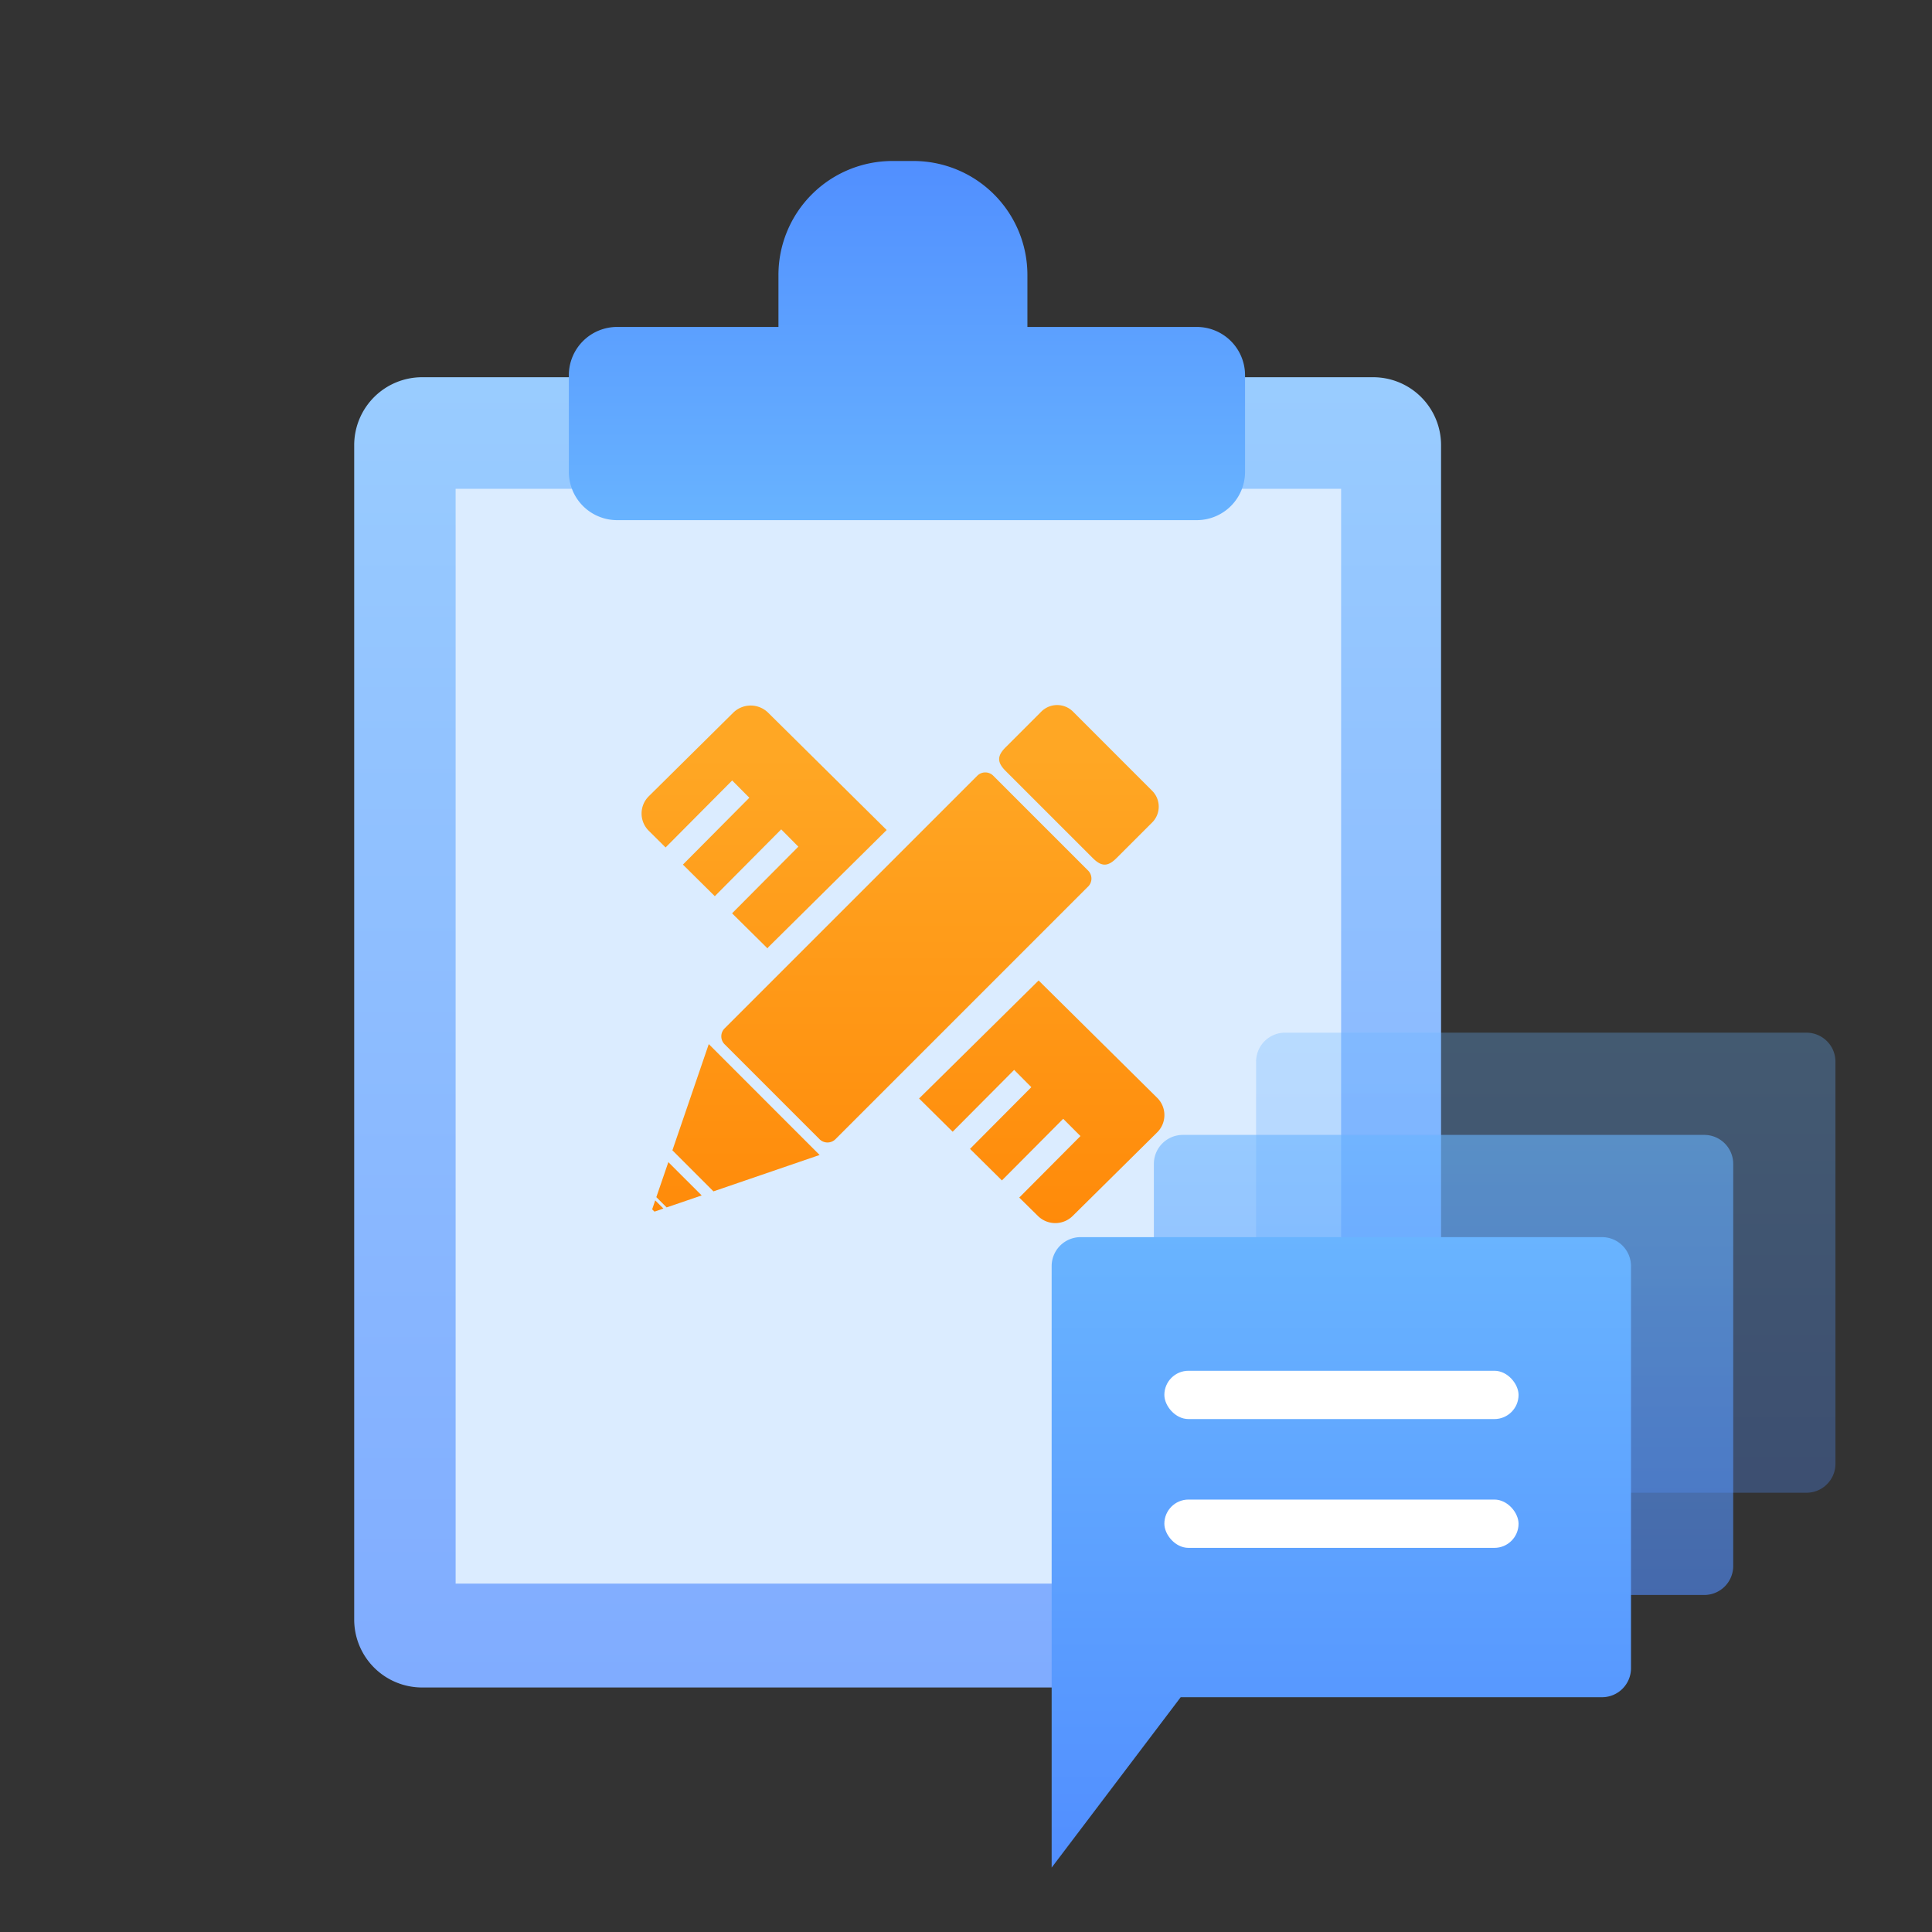
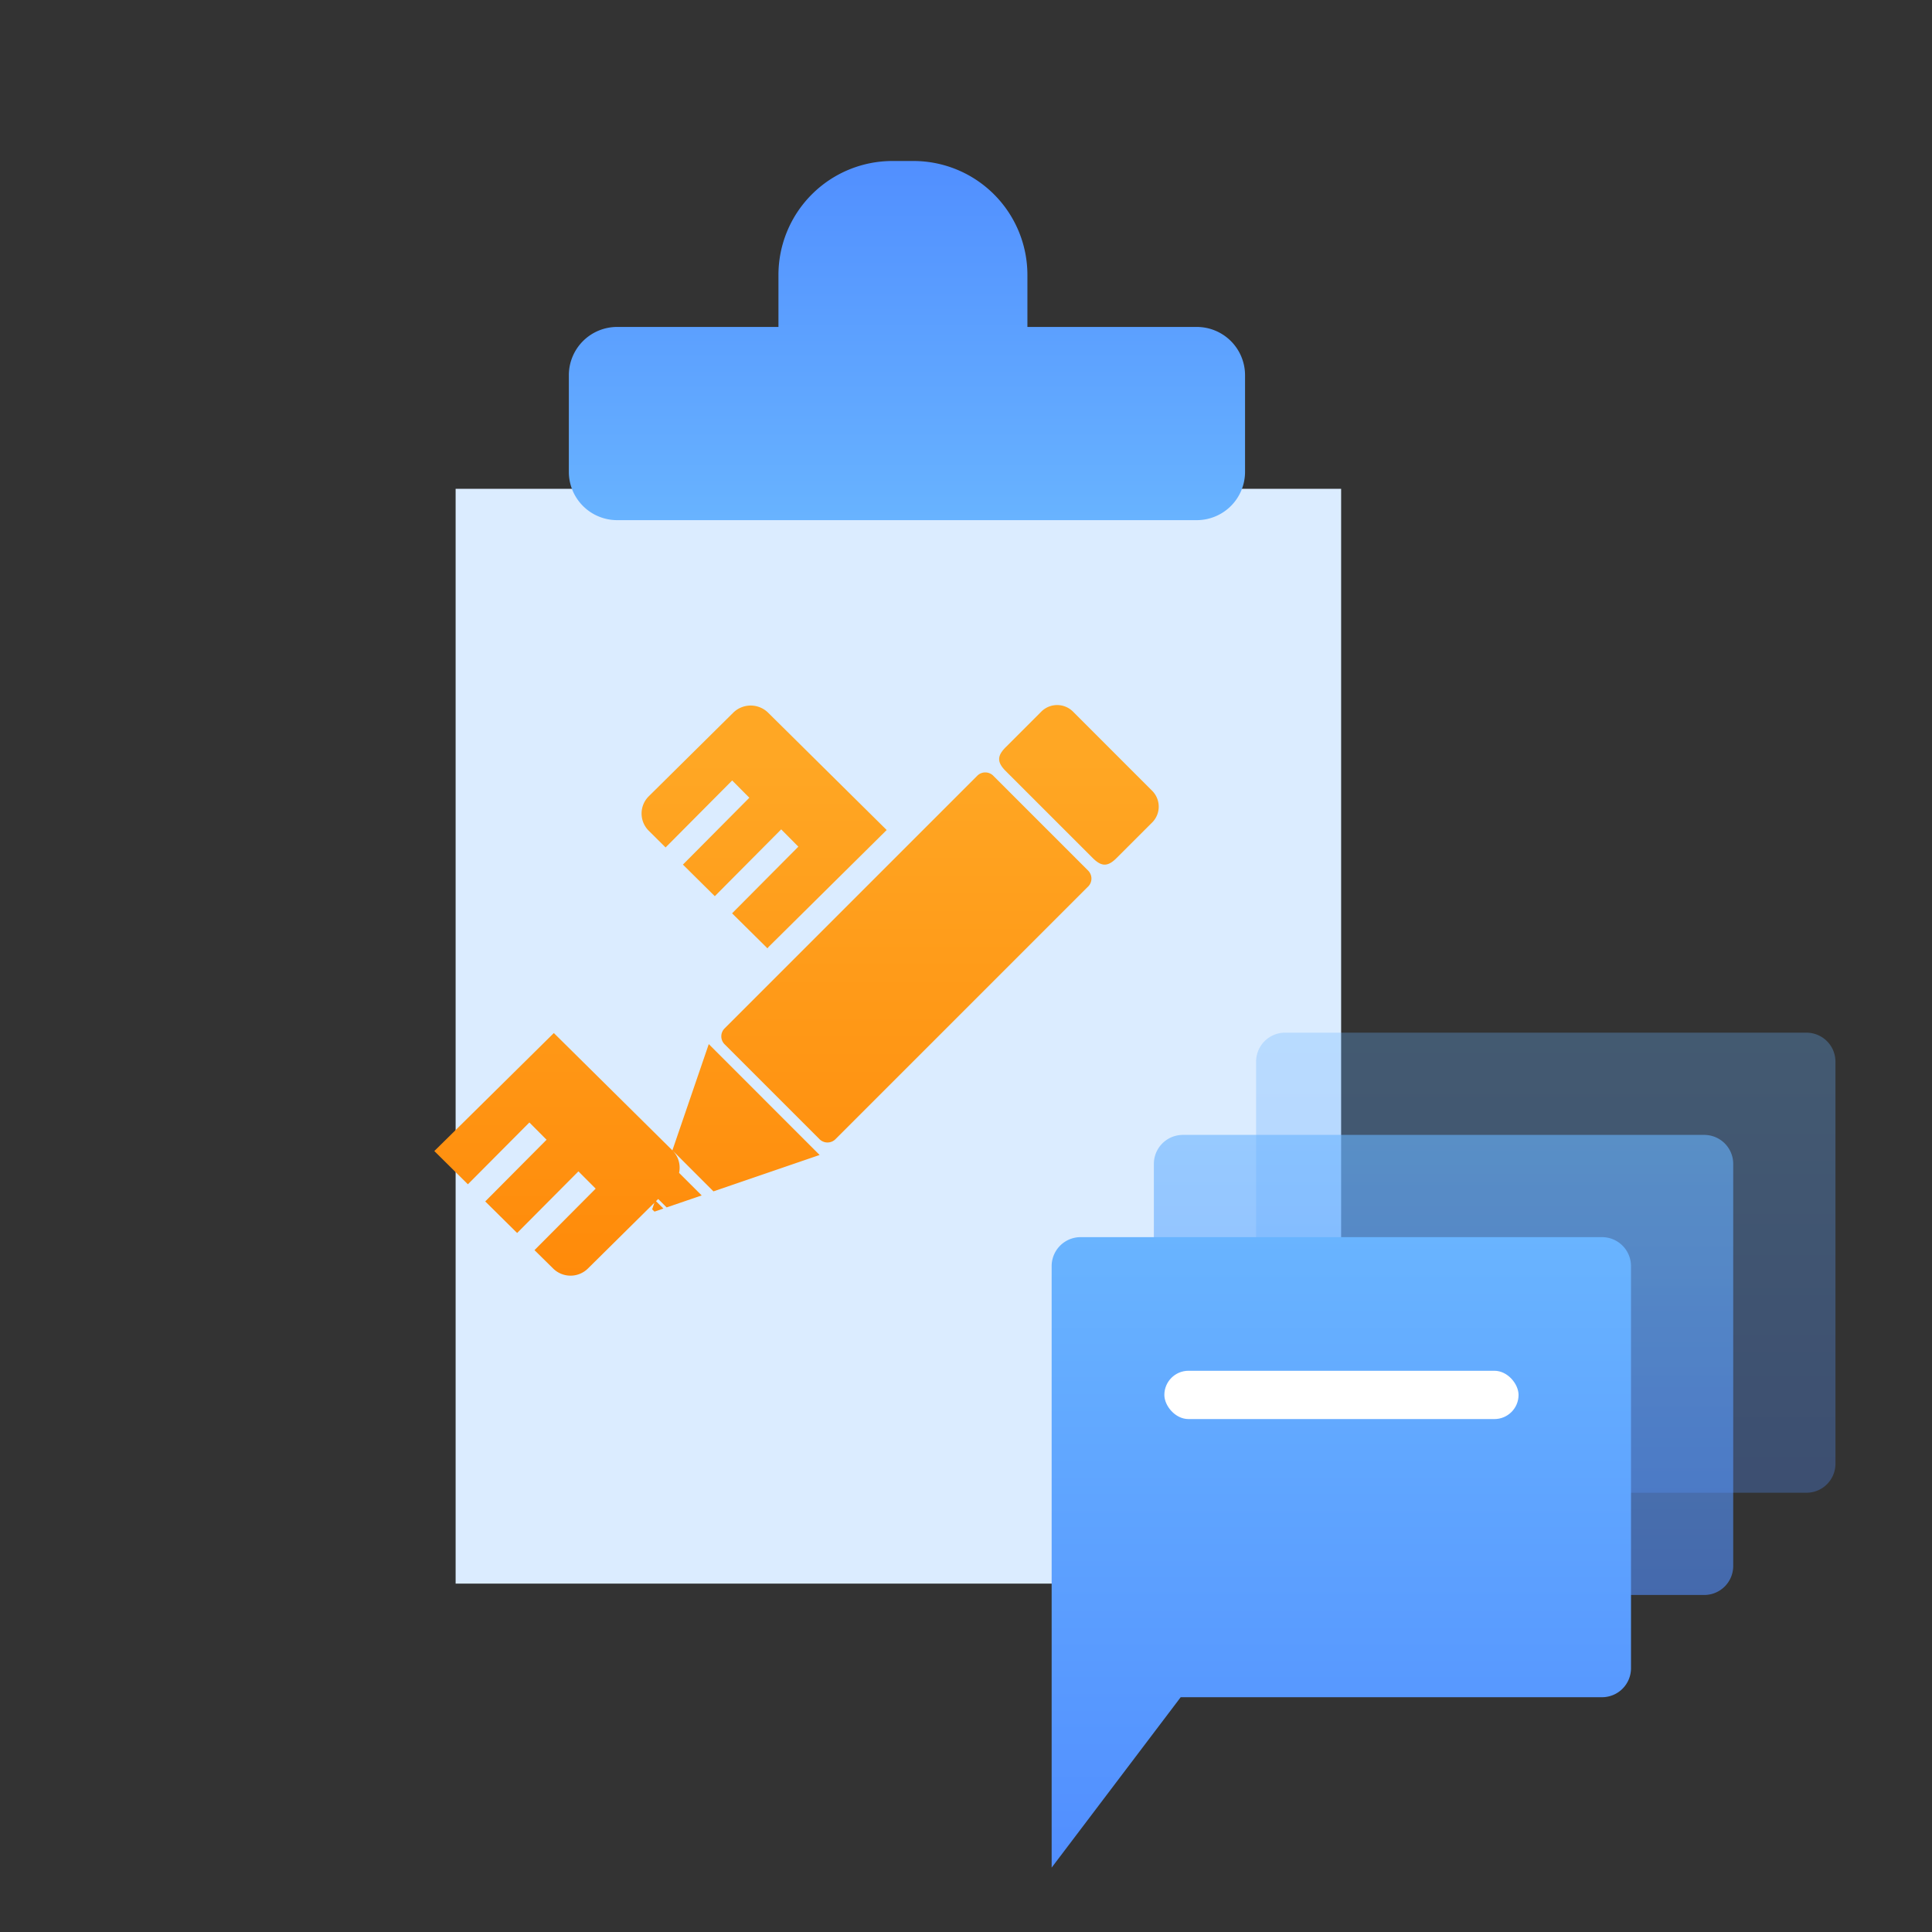
<svg xmlns="http://www.w3.org/2000/svg" width="120" height="120" viewBox="0 0 120 120">
  <rect x="0" y="0" width="120" height="120" fill="#333333" stroke="none" />
  <defs>
    <linearGradient id="linear-gradient" x1="0.5" x2="0.5" y2="1" gradientUnits="objectBoundingBox">
      <stop offset="0" stop-color="#9cf" />
      <stop offset="1" stop-color="#80acff" />
    </linearGradient>
    <linearGradient id="linear-gradient-2" x1="0.5" y1="0.088" x2="0.5" y2="1.213" gradientUnits="objectBoundingBox">
      <stop offset="0" stop-color="#ffa724" />
      <stop offset="1" stop-color="#ff8101" />
    </linearGradient>
    <linearGradient id="linear-gradient-3" x1="0.5" x2="0.5" y2="1" gradientUnits="objectBoundingBox">
      <stop offset="0" stop-color="#69b4ff" />
      <stop offset="1" stop-color="#518eff" />
    </linearGradient>
    <linearGradient id="linear-gradient-6" x1="0.5" x2="0.5" y2="1" gradientUnits="objectBoundingBox">
      <stop offset="0" stop-color="#518fff" />
      <stop offset="1" stop-color="#68b3ff" />
    </linearGradient>
  </defs>
  <g id="_2全过程造价咨询" data-name="2全过程造价咨询" transform="translate(15272 5341)">
    <rect id="矩形_13155" data-name="矩形 13155" width="120" height="120" transform="translate(-15272 -5341)" fill="none" opacity="0" />
    <g id="组_90057" data-name="组 90057">
-       <path id="路径_54430" data-name="路径 54430" d="M4.219,3H63.288a4.219,4.219,0,0,1,4.219,4.219V80.164a4.219,4.219,0,0,1-4.219,4.219H4.219A4.219,4.219,0,0,1,0,80.164V7.219A4.219,4.219,0,0,1,4.219,3Z" transform="translate(-15250 -5320.57)" fill="url(#linear-gradient)" />
      <rect id="矩形_13159" data-name="矩形 13159" width="55" height="68" transform="translate(-15243.7 -5310.639)" fill="#dbecff" />
-       <path id="路径_54431" data-name="路径 54431" d="M234.828,219.547c-.542.542-.931.542-1.475,0l-5.41-5.408c-.542-.544-.542-.935,0-1.477l2.213-2.213a1.393,1.393,0,0,1,1.968,0l4.917,4.919a1.391,1.391,0,0,1,0,1.968Zm-1.761,1.763-15.7,15.7a.7.7,0,0,1-.984,0l-5.9-5.9a.694.694,0,0,1,0-.982l15.7-15.7a.7.7,0,0,1,.984,0l5.9,5.9a.7.7,0,0,1,0,.984Zm-19.923,3.84-2.195-2.172,4.116-4.14L214,217.763l-4.124,4.151-1.981-1.962,4.126-4.153-1.066-1.073-4.136,4.161-1.042-1.034a1.506,1.506,0,0,1,0-2.147l5.242-5.188a1.543,1.543,0,0,1,2.17,0l7.362,7.286-7.321,7.247c-.031.031-.054.066-.082.1Zm-6.46,16.165-.555.191-.144-.142.189-.557.51.508Zm.306-2.883,2.071,2.069-2.178.744-.639-.639Zm.251-.731,2.26-6.6,6.885,6.887-6.594,2.26-2.552-2.552Zm22.748-10.551,7.362,7.286a1.508,1.508,0,0,1,0,2.149l-5.242,5.186a1.536,1.536,0,0,1-2.168,0l-1.155-1.138,3.8-3.82-1.071-1.073-3.807,3.828-1.981-1.96,3.809-3.832-1.068-1.073-3.818,3.84-2.086-2.065c.037-.029,7.424-7.329,7.424-7.329Z" transform="translate(-15437.478 -5507.25)" fill="url(#linear-gradient-2)" />
+       <path id="路径_54431" data-name="路径 54431" d="M234.828,219.547c-.542.542-.931.542-1.475,0l-5.41-5.408c-.542-.544-.542-.935,0-1.477l2.213-2.213a1.393,1.393,0,0,1,1.968,0l4.917,4.919a1.391,1.391,0,0,1,0,1.968Zm-1.761,1.763-15.7,15.7a.7.7,0,0,1-.984,0l-5.9-5.9a.694.694,0,0,1,0-.982l15.7-15.7a.7.7,0,0,1,.984,0l5.9,5.9a.7.7,0,0,1,0,.984Zm-19.923,3.84-2.195-2.172,4.116-4.14L214,217.763l-4.124,4.151-1.981-1.962,4.126-4.153-1.066-1.073-4.136,4.161-1.042-1.034a1.506,1.506,0,0,1,0-2.147l5.242-5.188a1.543,1.543,0,0,1,2.17,0l7.362,7.286-7.321,7.247c-.031.031-.054.066-.082.1Zm-6.46,16.165-.555.191-.144-.142.189-.557.51.508Zm.306-2.883,2.071,2.069-2.178.744-.639-.639Zm.251-.731,2.26-6.6,6.885,6.887-6.594,2.26-2.552-2.552Za1.508,1.508,0,0,1,0,2.149l-5.242,5.186a1.536,1.536,0,0,1-2.168,0l-1.155-1.138,3.8-3.82-1.071-1.073-3.807,3.828-1.981-1.96,3.809-3.832-1.068-1.073-3.818,3.84-2.086-2.065c.037-.029,7.424-7.329,7.424-7.329Z" transform="translate(-15437.478 -5507.25)" fill="url(#linear-gradient-2)" />
      <g id="组_90056" data-name="组 90056" transform="translate(-15809.68 -5843.859)">
        <path id="健康咨询" d="M119.517,128a1.8,1.8,0,0,1,1.8,1.8v24.976a1.8,1.8,0,0,1-1.8,1.8H85.333V129.8a1.8,1.8,0,0,1,1.8-1.8h32.385Z" transform="translate(530.366 439)" opacity="0.3" fill="url(#linear-gradient-3)" />
        <path id="健康咨询-2" data-name="健康咨询" d="M119.517,128a1.8,1.8,0,0,1,1.8,1.8v24.976a1.8,1.8,0,0,1-1.8,1.8H85.333V129.8a1.8,1.8,0,0,1,1.8-1.8h32.385Z" transform="translate(524.016 445.35)" opacity="0.6" fill="url(#linear-gradient-3)" />
        <path id="健康咨询-3" data-name="健康咨询" d="M119.517,128a1.8,1.8,0,0,1,1.8,1.8v24.976a1.8,1.8,0,0,1-1.8,1.8H93.348l-8.015,10.583V129.8a1.8,1.8,0,0,1,1.8-1.8h32.385Z" transform="translate(517.667 451.7)" fill="url(#linear-gradient-3)" />
        <rect id="矩形_10911" data-name="矩形 10911" width="22" height="3" rx="1.5" transform="translate(610 588)" fill="#fff" />
-         <rect id="矩形_10912" data-name="矩形 10912" width="22" height="3" rx="1.5" transform="translate(610 596)" fill="#fff" />
      </g>
      <path id="联合_114" data-name="联合 114" d="M-66-25.693a3,3,0,0,1-3-3v-6a3,3,0,0,1,3-3h10.019v-3.225A7.079,7.079,0,0,1-48.9-48h1.3a7.079,7.079,0,0,1,7.082,7.082v3.225H-30a3,3,0,0,1,3,3v6a3,3,0,0,1-3,3Z" transform="translate(-15167.668 -5283)" fill="url(#linear-gradient-6)" />
    </g>
  </g>
</svg>